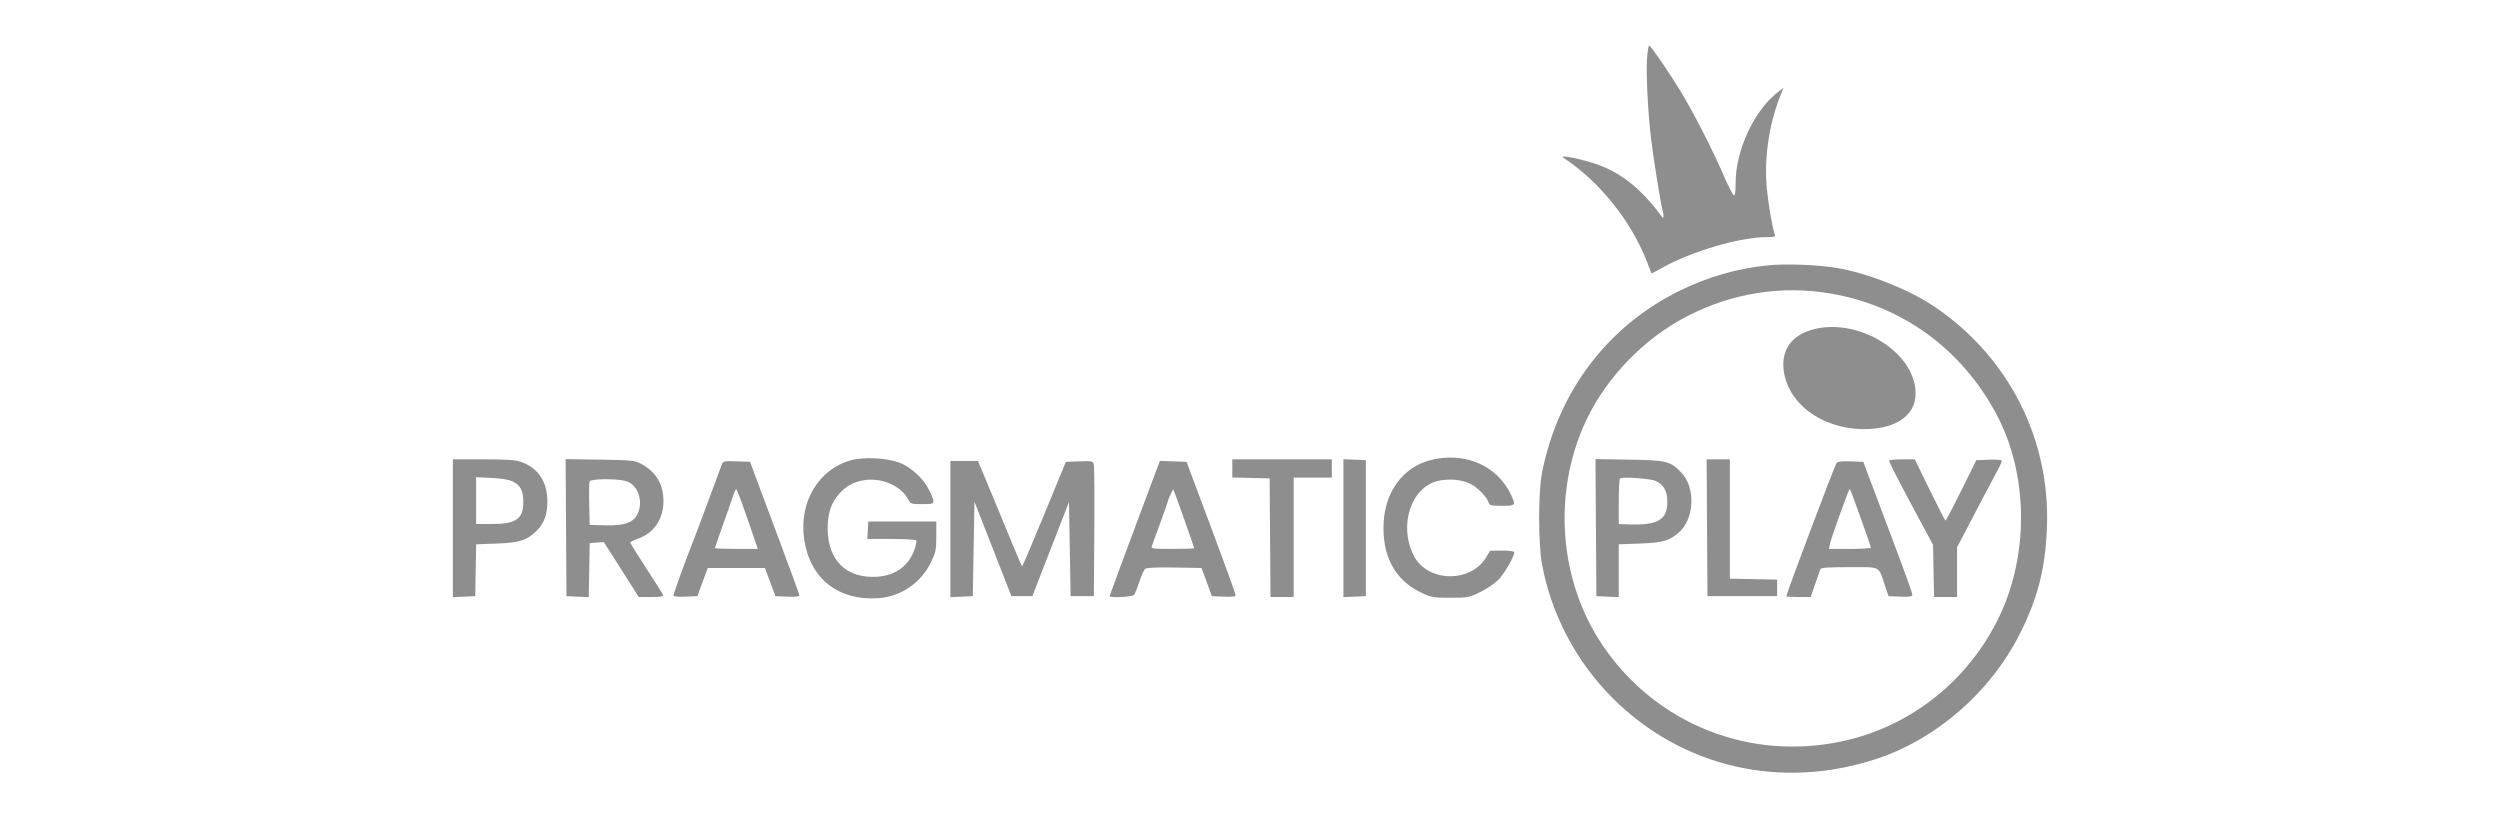
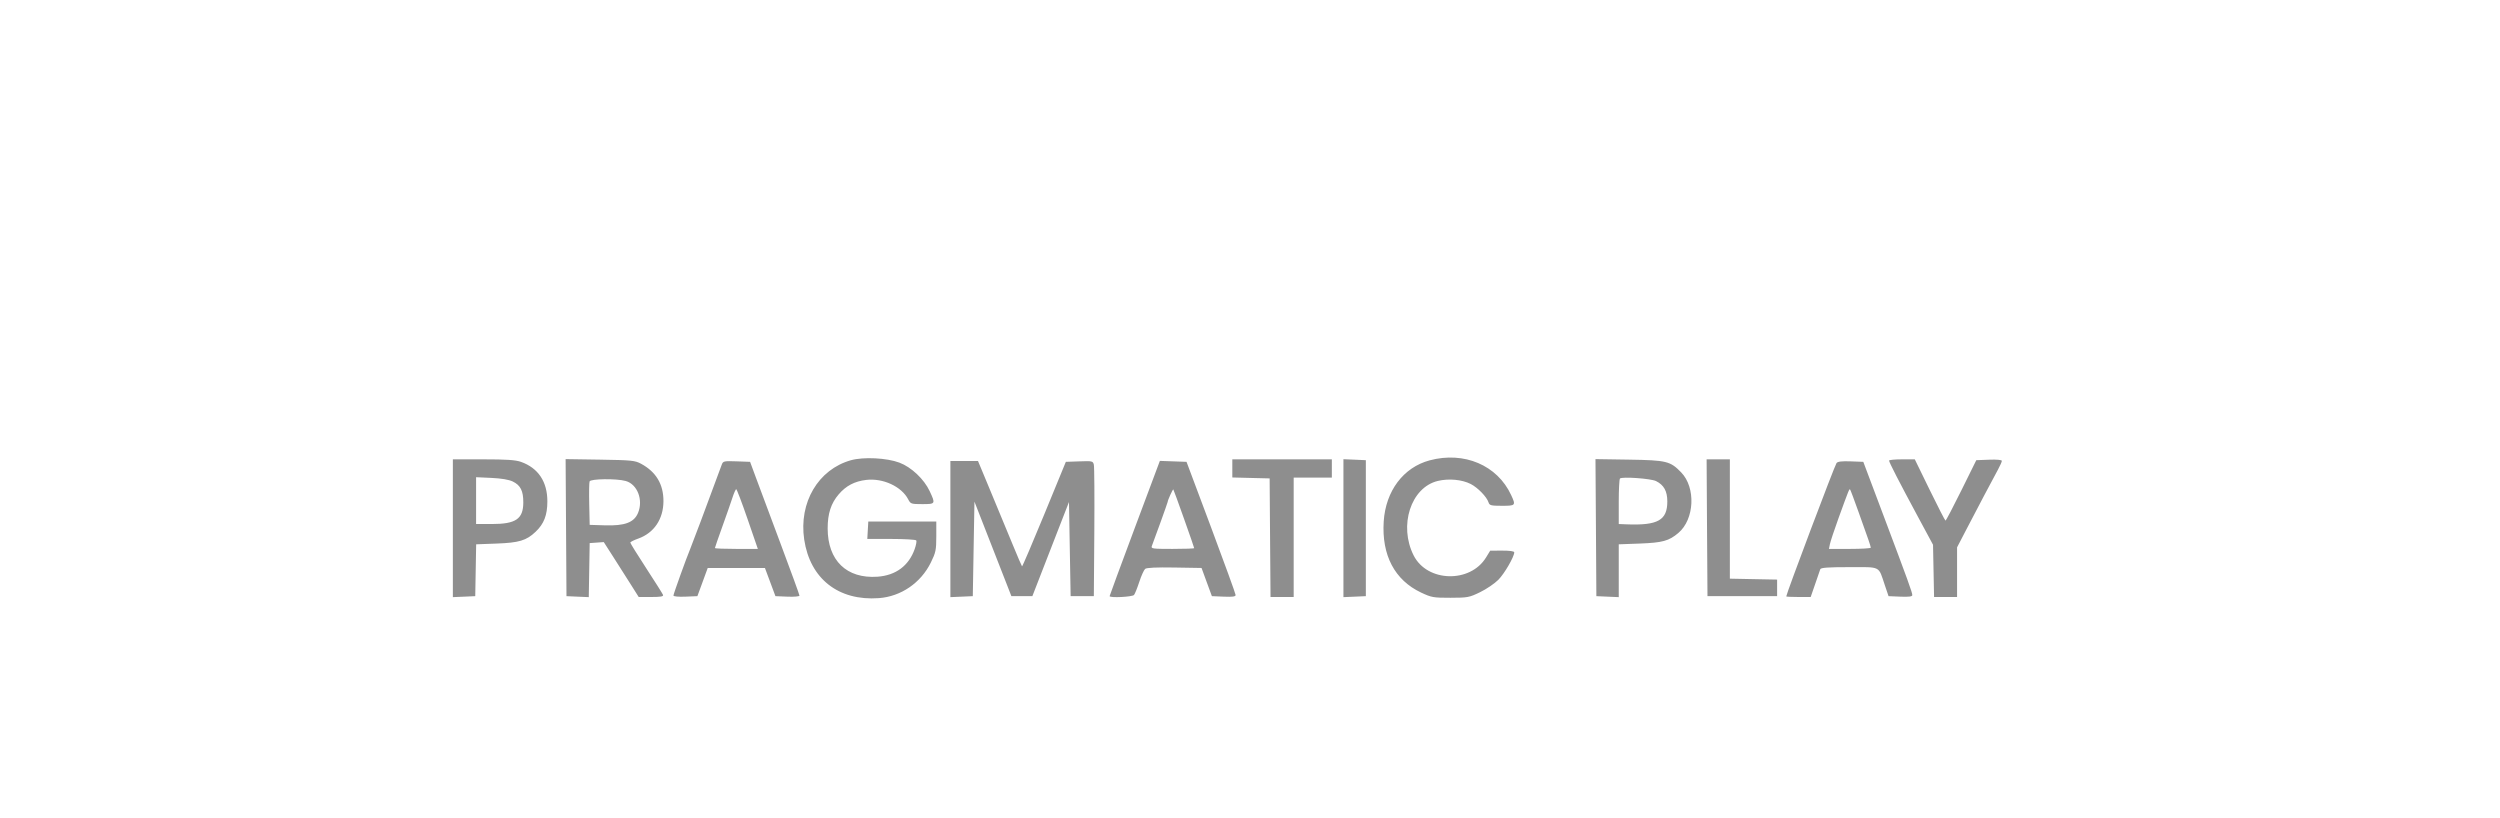
<svg xmlns="http://www.w3.org/2000/svg" width="110" height="36" viewBox="0 0 110 36" fill="none">
  <path fill-rule="evenodd" clip-rule="evenodd" d="M37.441 20.25C36 20.656 35.143 22.11 35.385 23.74C35.642 25.465 36.894 26.448 38.669 26.318C39.643 26.246 40.516 25.649 40.957 24.752C41.173 24.312 41.196 24.204 41.197 23.607L41.197 22.948H39.701H38.205L38.183 23.331L38.161 23.714H39.219C39.8 23.714 40.294 23.743 40.317 23.779C40.339 23.815 40.307 23.985 40.247 24.157C39.987 24.892 39.417 25.317 38.614 25.375C37.253 25.472 36.417 24.663 36.417 23.25C36.417 22.598 36.563 22.147 36.904 21.75C37.225 21.374 37.603 21.176 38.115 21.116C38.854 21.029 39.67 21.408 39.962 21.973C40.065 22.172 40.093 22.181 40.579 22.181C41.164 22.181 41.168 22.174 40.907 21.613C40.66 21.083 40.099 20.553 39.574 20.356C39.015 20.146 37.992 20.096 37.441 20.25ZM62.906 20.255C61.748 20.565 60.969 21.602 60.883 22.948C60.79 24.429 61.365 25.523 62.526 26.072C62.984 26.288 63.067 26.303 63.818 26.302C64.578 26.301 64.647 26.288 65.124 26.056C65.401 25.922 65.762 25.677 65.927 25.511C66.197 25.239 66.627 24.497 66.627 24.302C66.627 24.255 66.425 24.225 66.098 24.227L65.569 24.229L65.387 24.527C64.688 25.668 62.8 25.618 62.203 24.444C61.534 23.127 62.078 21.446 63.265 21.161C63.745 21.046 64.327 21.1 64.71 21.295C65.023 21.455 65.418 21.862 65.495 22.104C65.538 22.238 65.601 22.255 66.085 22.255C66.691 22.255 66.703 22.241 66.489 21.78C65.881 20.47 64.423 19.85 62.906 20.255ZM19.926 23.243V26.274L20.419 26.253L20.911 26.231L20.931 25.091L20.951 23.95L21.843 23.917C22.838 23.881 23.161 23.784 23.565 23.4C23.934 23.051 24.082 22.67 24.084 22.068C24.087 21.198 23.683 20.591 22.922 20.322C22.685 20.238 22.28 20.211 21.267 20.211H19.926V23.243ZM24.906 23.216L24.925 26.231L25.415 26.253L25.906 26.274L25.926 25.085L25.946 23.896L26.256 23.874L26.566 23.852L26.986 24.507C27.217 24.867 27.562 25.411 27.754 25.715L28.103 26.268H28.656C29.073 26.268 29.2 26.245 29.173 26.175C29.154 26.124 28.822 25.598 28.436 25.006C28.05 24.414 27.734 23.905 27.734 23.875C27.734 23.846 27.891 23.765 28.082 23.698C28.777 23.451 29.189 22.84 29.192 22.052C29.194 21.308 28.868 20.762 28.208 20.406C27.941 20.261 27.79 20.246 26.401 20.224L24.887 20.201L24.906 23.216ZM54.222 20.61V21.009L55.043 21.03L55.864 21.05L55.883 23.659L55.903 26.268H56.413H56.922V23.641V21.014H57.761H58.601V20.613V20.211H56.412H54.222V20.61ZM59.111 23.24V26.274L59.604 26.253L60.097 26.231V23.24V20.248L59.604 20.226L59.111 20.205V23.24ZM70.221 23.216L70.24 26.231L70.732 26.253L71.225 26.274V25.112V23.95L72.155 23.916C73.15 23.878 73.431 23.802 73.846 23.452C74.558 22.853 74.624 21.456 73.971 20.784C73.492 20.29 73.329 20.25 71.68 20.224L70.201 20.201L70.221 23.216ZM75.109 23.221L75.129 26.231H76.661H78.193V25.867V25.502L77.153 25.482L76.114 25.461V22.836V20.211H75.602H75.091L75.109 23.221ZM83.119 20.266C83.119 20.338 83.564 21.205 84.385 22.729L85.053 23.969L85.076 25.119L85.099 26.268H85.605H86.111V25.176V24.084L86.52 23.297C87 22.372 87.668 21.108 87.91 20.665C88.004 20.493 88.081 20.319 88.081 20.279C88.081 20.234 87.861 20.213 87.519 20.227L86.957 20.248L86.299 21.579C85.937 22.312 85.623 22.909 85.602 22.907C85.581 22.904 85.268 22.296 84.907 21.556L84.251 20.211H83.685C83.374 20.211 83.119 20.236 83.119 20.266ZM31.757 20.445C31.075 22.298 30.463 23.93 30.366 24.161C30.204 24.545 29.631 26.137 29.631 26.203C29.631 26.245 29.85 26.265 30.158 26.253L30.685 26.231L30.913 25.611L31.14 24.991H32.398H33.657L33.888 25.611L34.119 26.231L34.648 26.253C34.939 26.265 35.177 26.244 35.177 26.208C35.177 26.171 34.803 25.144 34.346 23.924C33.889 22.705 33.4 21.395 33.26 21.014L33.004 20.321L32.411 20.299C31.851 20.279 31.816 20.288 31.757 20.445ZM41.817 23.279V26.274L42.31 26.253L42.803 26.231L42.839 24.152L42.876 22.072L43.489 23.641C43.826 24.504 44.192 25.44 44.302 25.721L44.501 26.231H44.963H45.424L45.92 24.954C46.193 24.252 46.555 23.32 46.725 22.883L47.035 22.089L47.071 24.16L47.108 26.231H47.619H48.129L48.15 23.422C48.161 21.877 48.152 20.538 48.129 20.445C48.09 20.286 48.061 20.279 47.493 20.3L46.897 20.321L45.947 22.634C45.424 23.906 44.984 24.935 44.969 24.92C44.954 24.905 44.768 24.472 44.556 23.957C44.344 23.442 43.914 22.405 43.601 21.652L43.032 20.284H42.425H41.817V23.279ZM49.928 23.235C49.32 24.862 48.823 26.209 48.823 26.23C48.823 26.315 49.829 26.265 49.898 26.177C49.938 26.127 50.043 25.866 50.13 25.599C50.218 25.331 50.334 25.075 50.387 25.031C50.451 24.978 50.887 24.957 51.676 24.971L52.868 24.991L53.095 25.611L53.323 26.231L53.846 26.253C54.236 26.269 54.368 26.25 54.367 26.18C54.366 26.128 53.88 24.788 53.287 23.203L52.207 20.321L51.621 20.3L51.034 20.279L49.928 23.235ZM80.808 20.373C80.725 20.481 78.595 26.132 78.595 26.242C78.595 26.256 78.837 26.268 79.132 26.268H79.67L79.866 25.702C79.974 25.391 80.076 25.096 80.092 25.046C80.115 24.977 80.435 24.954 81.363 24.954C82.783 24.954 82.641 24.882 82.933 25.75L83.096 26.231L83.618 26.253C83.993 26.268 84.141 26.249 84.141 26.185C84.141 26.07 83.961 25.573 82.877 22.692L81.985 20.321L81.433 20.3C81.046 20.285 80.858 20.307 80.808 20.373ZM22.561 21.186C22.904 21.351 23.028 21.599 23.025 22.115C23.021 22.835 22.695 23.057 21.645 23.057H20.948V22.027V20.997L21.623 21.028C22.058 21.048 22.391 21.104 22.561 21.186ZM72.864 21.167C73.21 21.337 73.362 21.609 73.362 22.064C73.362 22.892 72.947 23.125 71.571 23.071L71.225 23.057V22.084C71.225 21.549 71.249 21.086 71.279 21.055C71.366 20.965 72.634 21.055 72.864 21.167ZM27.53 21.163C28.045 21.306 28.312 21.998 28.073 22.57C27.898 22.989 27.49 23.142 26.623 23.115L25.946 23.094L25.926 22.186C25.914 21.686 25.922 21.235 25.942 21.182C25.987 21.064 27.125 21.05 27.53 21.163ZM32.893 22.839L33.345 24.152H32.4C31.881 24.152 31.456 24.135 31.456 24.114C31.456 24.093 31.601 23.675 31.778 23.184C31.955 22.693 32.156 22.119 32.224 21.908C32.292 21.697 32.369 21.525 32.394 21.525C32.42 21.526 32.644 22.117 32.893 22.839ZM52.096 22.823C52.343 23.516 52.544 24.099 52.544 24.118C52.544 24.137 52.114 24.152 51.588 24.152C50.706 24.152 50.635 24.142 50.681 24.024C50.812 23.688 51.377 22.115 51.377 22.086C51.377 22.015 51.605 21.511 51.626 21.535C51.639 21.549 51.85 22.129 52.096 22.823ZM81.771 22.514C81.955 23.033 82.153 23.59 82.21 23.75C82.267 23.911 82.314 24.067 82.315 24.097C82.316 24.127 81.902 24.152 81.395 24.152H80.474L80.516 23.941C80.539 23.826 80.708 23.316 80.892 22.808C81.355 21.532 81.368 21.5 81.404 21.537C81.421 21.554 81.586 21.994 81.771 22.514Z" fill="#8E8E8E" />
-   <path d="M72.65 6.128C72.513 5.032 72.419 3.19 72.469 2.572C72.495 2.241 72.539 1.984 72.566 2.001C72.675 2.068 73.467 3.224 73.949 4.02C74.531 4.98 75.35 6.583 75.864 7.768C76.055 8.209 76.246 8.581 76.289 8.595C76.341 8.612 76.368 8.422 76.368 8.043C76.368 6.605 77.191 4.844 78.236 4.047L78.472 3.867L78.3 4.306C77.823 5.525 77.612 7.05 77.744 8.33C77.82 9.074 77.97 9.932 78.085 10.297C78.124 10.418 78.086 10.433 77.741 10.433C76.548 10.434 74.444 11.052 73.114 11.791L72.669 12.038L72.463 11.509C71.761 9.713 70.372 7.982 68.804 6.951C68.603 6.819 69.174 6.907 69.946 7.128C71.194 7.485 72.154 8.214 73.134 9.552C73.205 9.648 73.217 9.476 73.155 9.261C73.075 8.986 72.773 7.11 72.65 6.128Z" fill="#8E8E8E" />
-   <path fill-rule="evenodd" clip-rule="evenodd" d="M77.827 11.672C76.436 11.807 75.118 12.188 73.854 12.818C70.706 14.388 68.559 17.238 67.851 20.788C67.679 21.653 67.679 23.922 67.852 24.846C68.263 27.05 69.364 29.129 70.962 30.722C74.035 33.785 78.409 34.78 82.615 33.374C85.213 32.505 87.562 30.458 88.843 27.946C89.653 26.356 89.993 25.044 90.065 23.227C90.219 19.325 88.388 15.714 85.132 13.503C84.003 12.737 82.13 11.996 80.782 11.784C79.914 11.648 78.596 11.598 77.827 11.672ZM87.829 18.199C86.296 15.349 83.703 13.462 80.571 12.919C78.419 12.545 76.242 12.885 74.251 13.905C72.355 14.876 70.678 16.605 69.787 18.506C68.297 21.686 68.588 25.56 70.532 28.42C72.871 31.86 76.989 33.498 81.078 32.612C84.084 31.96 86.636 29.927 87.976 27.114C89.293 24.348 89.235 20.812 87.829 18.199ZM79.968 14.45C78.83 14.675 78.295 15.423 78.513 16.483C78.817 17.955 80.445 18.986 82.289 18.874C83.733 18.786 84.482 18.03 84.243 16.903C83.908 15.322 81.767 14.094 79.968 14.45Z" fill="#8E8E8E" />
</svg>